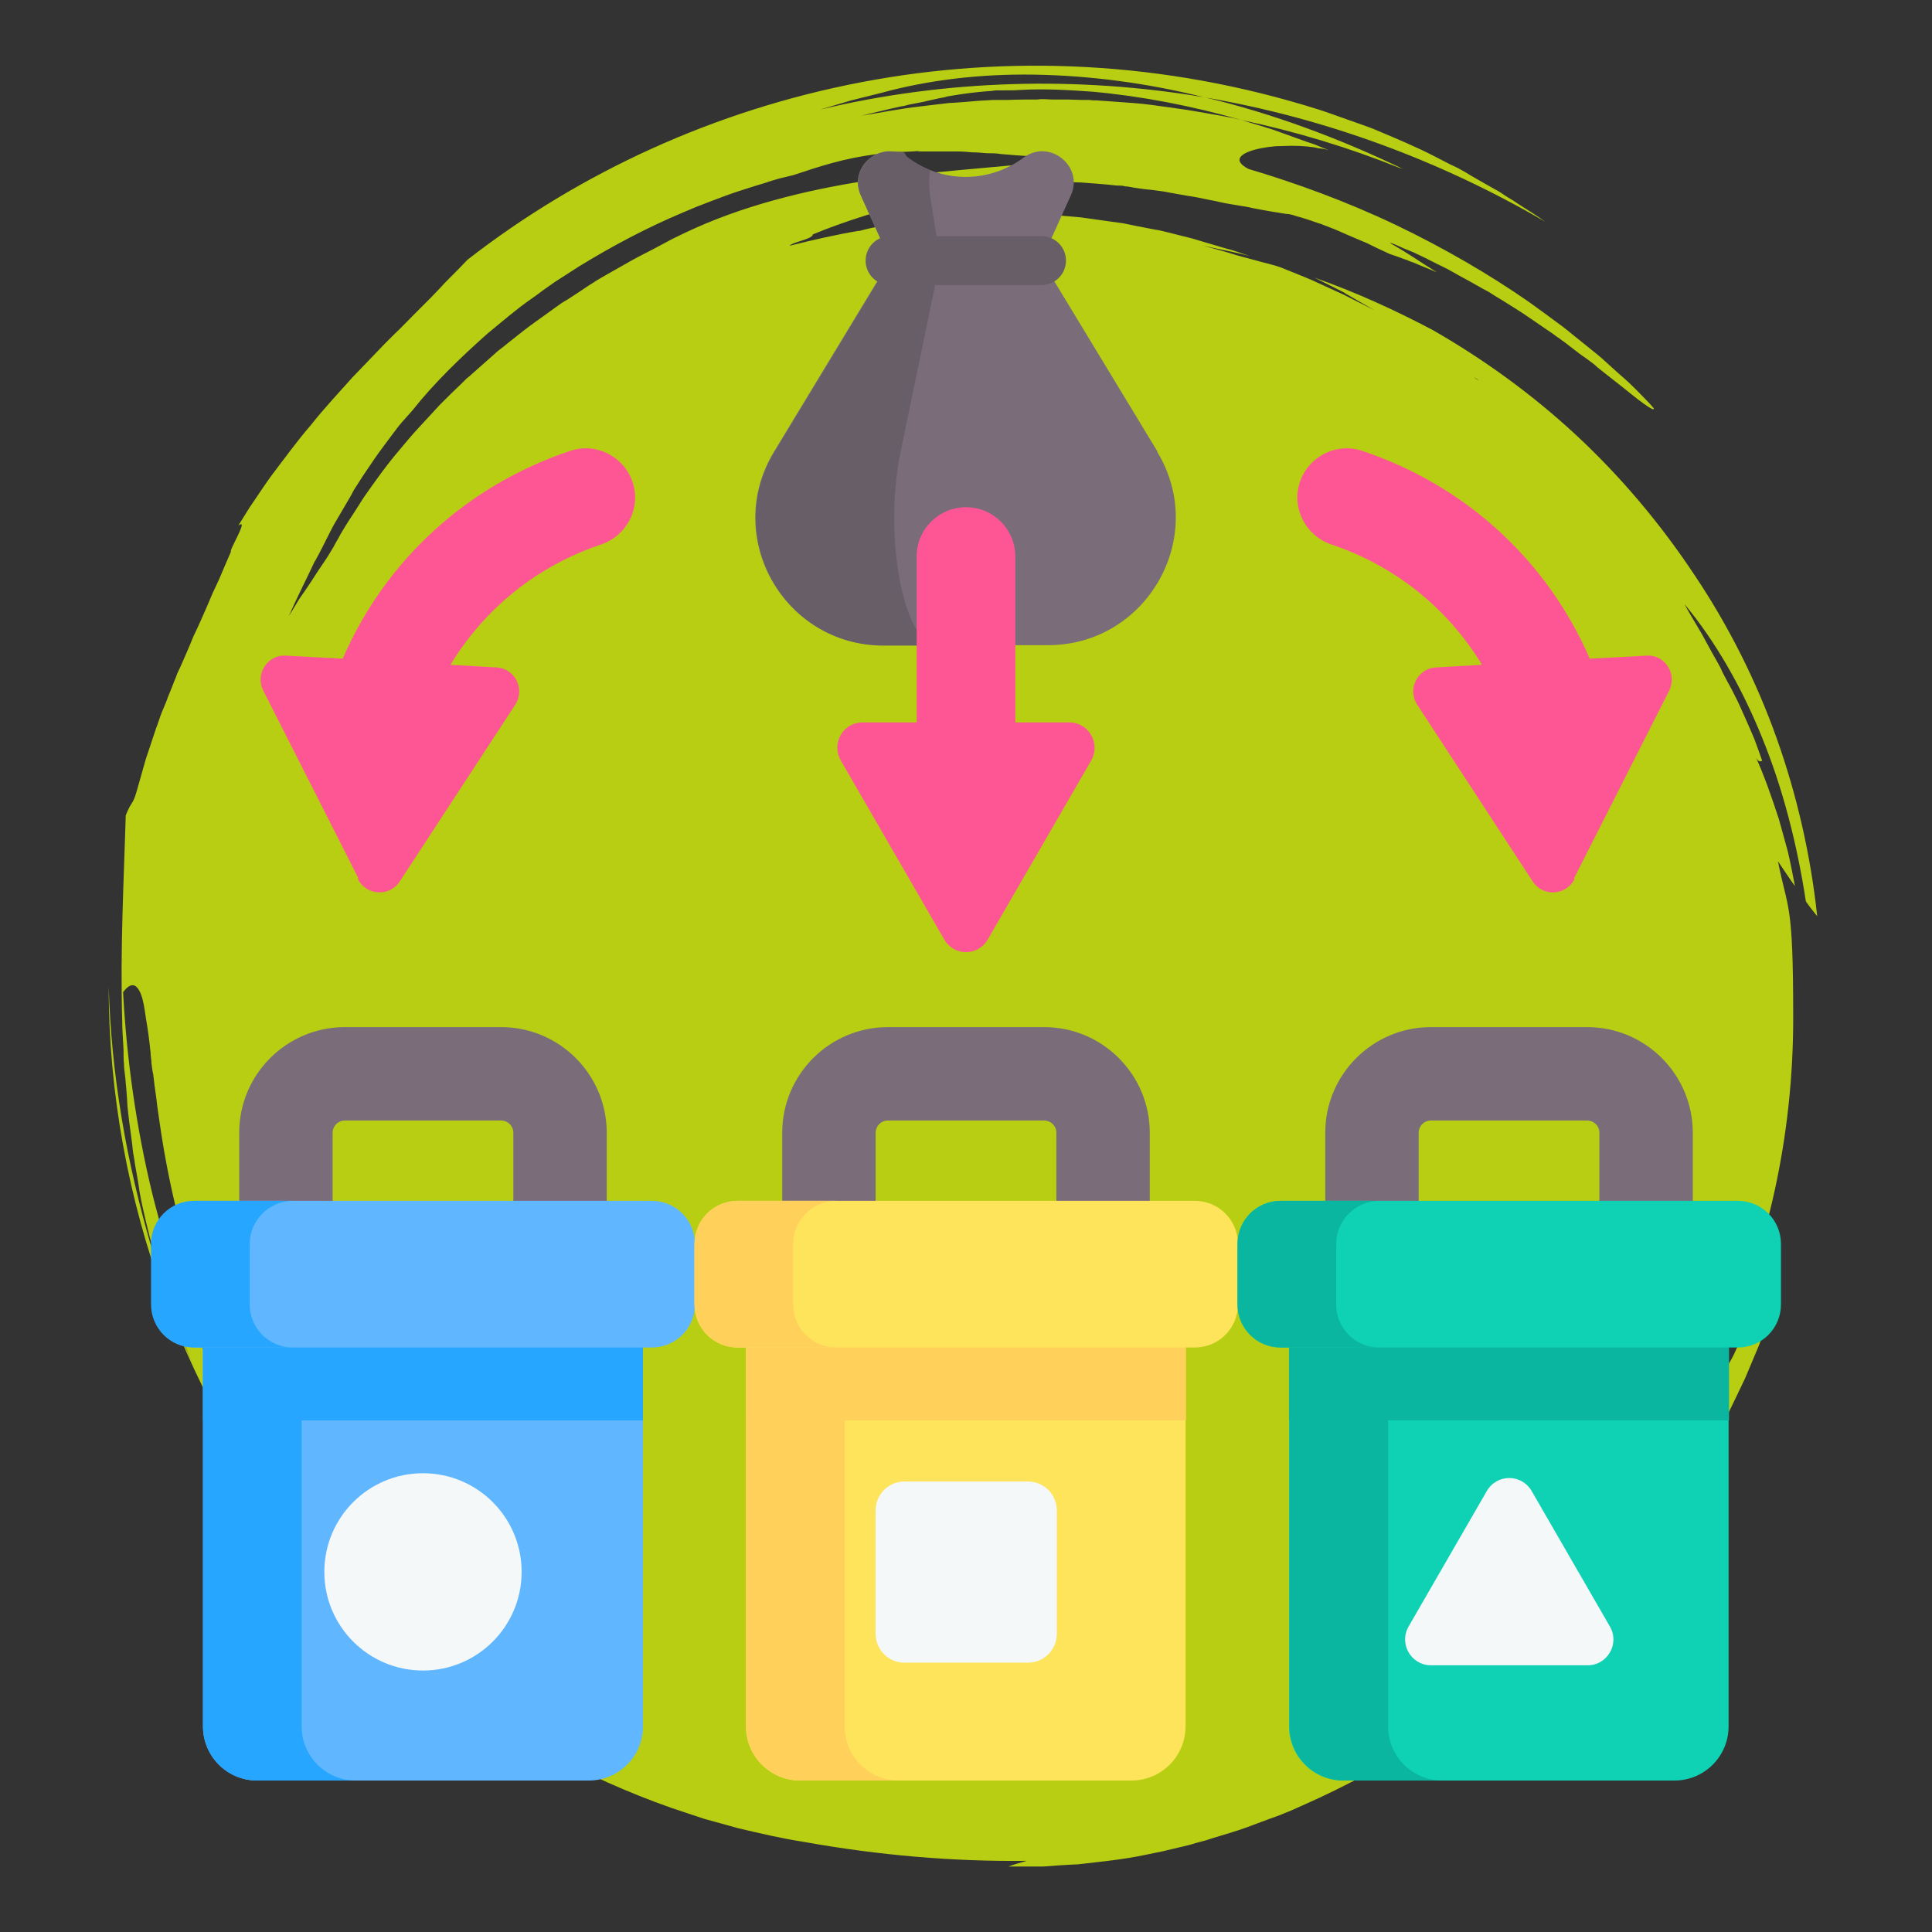
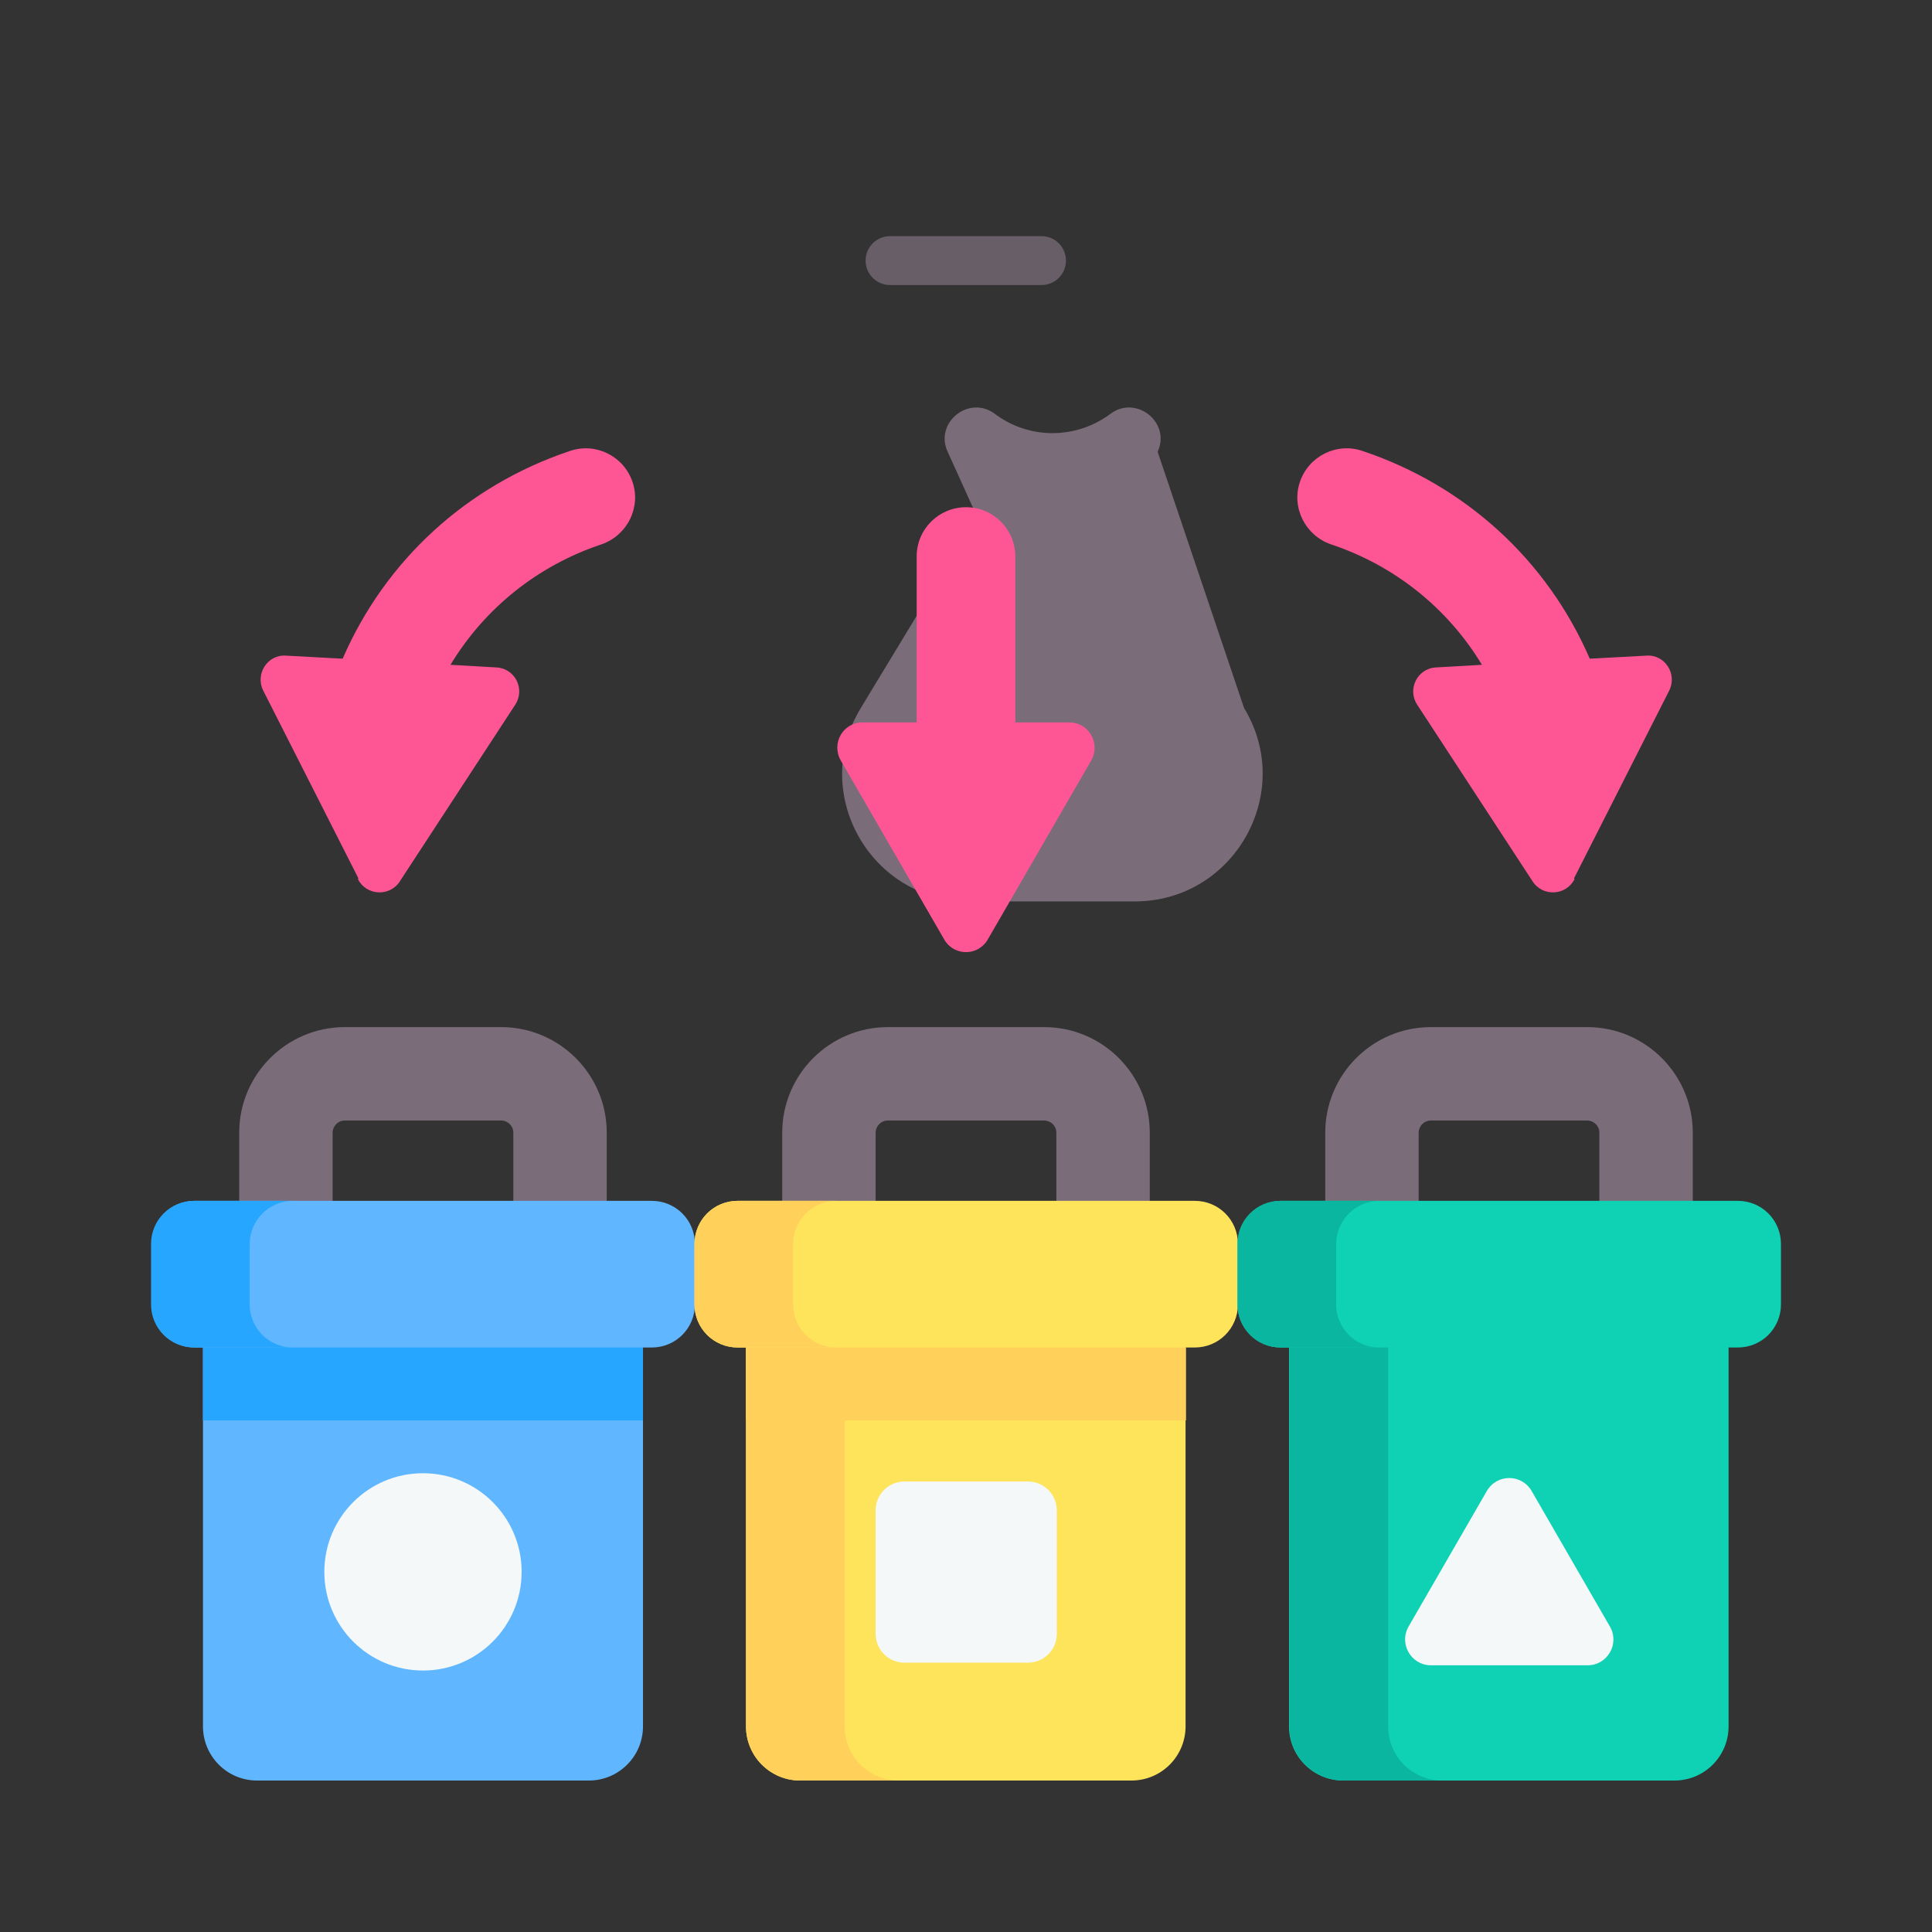
<svg xmlns="http://www.w3.org/2000/svg" version="1.1" viewBox="0 0 442.6 442.6">
  <rect x="0" y="0" width="442.6" height="442.6" fill="#333333" stroke="none" />
  <g>
    <g id="Calque_1">
-       <path d="M308.5,67.4c2.1,1.2,4.3,2.5,6.4,3.7,0,0-3.5-1.8-7.1-3.6l-7.2-3.3c-2.3-1-4.7-1.9-7.1-2.9-1.9-.7-4-1.1-6-1.7-1-.3-2-.5-3-.8l-1.1-.3c-2.5-.8-5.1-1.5-7.7-2.2,3.5.8,7.1,1.4,10.7,2.4-.9-.3-1.8-.6-2.6-.9-.9-.3-1.8-.6-2.7-.8-1.8-.5-3.6-1.1-5.4-1.6-.9-.3-1.8-.5-2.7-.8l-2.8-.7-2.8-.7c-.9-.2-1.9-.5-2.8-.6-1.9-.4-3.8-.7-5.6-1.1-.9-.2-1.9-.4-2.8-.5l-2.9-.4-5.7-.8c-1.9-.2-3.8-.3-5.7-.5-3.8-.4-7.6-.4-11.5-.4-1.9,0-3.8,0-5.7.1-1.9,0-3.8.2-5.7.3-1.9.2-3.8.4-5.6.6-1.9.2-3.8.4-5.6.8-3.7.7-7.3,1.2-10.9,2.2,0,0-.2,0-.3,0-5.3.9-10.5,2.1-15.7,3.4.2-.3,1-.6,1.9-.9,1.6-.5,3.5-1.1,3.4-1.7,7.5-3.1,15.3-5.4,22.9-7.5,1.9-.4,3.8-.9,5.7-1.3,1.9-.4,3.8-.9,5.6-1.1,1.9-.3,3.7-.6,5.5-.9.9-.1,1.8-.3,2.6-.4.9,0,1.8-.2,2.6-.3,1.4-.1,2.8-.2,4.1-.3,1.4,0,2.8-.2,4.1-.2,2.8,0,5.5,0,8.3.1,2.7.2,5.5.4,8.2.7.7,0,1.4,0,2,.2.7,0,1.4.2,2,.3,1.4.2,2.7.4,4,.5,1.3.2,2.7.3,4,.6,1.3.2,2.6.5,3.9.7,1.3.2,2.6.4,3.9.7l1,.2,1,.2c.7.1,1.3.3,1.9.4,1.3.3,2.6.5,3.8.7s2.6.4,3.8.7c2.5.5,5,.9,7.5,1.3.7,0,1.5.2,2.3.5.8.2,1.8.5,2.7.8,1,.3,1.9.7,3,1,1,.4,2.1.8,3.1,1.2,2.1.9,4.3,1.9,6.5,2.8,1.1.4,2.1,1,3.2,1.5,1,.5,2,.9,3,1.4.9.3,1.8.6,2.6.9.4.2.9.3,1.4.5.4.2.9.4,1.3.5,1.8.8,3.7,1.5,5.5,2.3-1.8-1.1-3.6-2.3-5.3-3.4-.9-.6-1.8-1.1-2.7-1.7l-2.7-1.6c-.3-.2.5,0,2.2.8.8.4,1.9.8,3.1,1.3,1.2.6,2.6,1.2,4.1,2s3.2,1.5,4.9,2.5c1.7,1,3.5,1.9,5.4,3,.9.5,1.9,1.1,2.9,1.6.9.6,1.9,1.2,2.9,1.8,1.9,1.2,3.9,2.4,5.8,3.7,1.9,1.3,3.8,2.6,5.7,3.9.5.3.9.7,1.4,1,.5.3.9.7,1.4,1l2.6,2c.9.7,1.7,1.3,2.6,1.9.8.6,1.7,1.2,2.4,1.9,1.5,1.2,3,2.4,4.3,3.4,2.7,2.1,4.8,3.9,6.4,5,1.5,1.1,2.3,1.5,2.3,1.1,0,0-.6-.8-1.9-2.1-1.3-1.3-3.1-3.3-5.7-5.5-1.2-1.1-2.6-2.3-4.1-3.7-.8-.7-1.5-1.3-2.4-2s-1.7-1.4-2.6-2.1c-1.8-1.4-3.6-3-5.6-4.4-2-1.5-4.1-3-6.3-4.6-8.9-6.2-19.5-12.4-30.6-17.7-11.1-5.3-22.9-9.6-33.7-12.8-4-2.1-1.6-3.8,2.7-4.7.5-.1,1.1-.2,1.7-.3s1.2-.1,1.8-.2c1.2,0,2.5-.1,3.7-.1,2.4,0,4.8.2,6.3.6.7,0,1.5.2,2.2.4l-2.5-1c-.8-.4-1.7-.6-2.5-.9-1.7-.6-3.3-1.2-5-1.8l-2.5-.9c-.8-.3-1.7-.5-2.5-.8-1.7-.5-3.4-1-5-1.5-2.7-.7-5.5-1.1-8.2-1.6l-4.1-.7c-.7-.1-1.4-.2-2.1-.3l-2.1-.3c-2.8-.4-5.6-.8-8.3-1-2.8-.2-5.6-.4-8.3-.6-.6,0-1.1,0-1.7-.1h-1.7s-3.4-.1-3.4-.1h-3.4c-1.1,0-2.3-.2-3.4,0-2.3,0-4.5,0-6.8.1-1.1,0-2.3,0-3.4,0l-3.4.2c-2.3.2-4.5.4-6.7.5-2.3.3-4.5.5-6.7.8-4.5.5-8.9,1.4-13.3,2.1,2.3-.6,4.7-1.1,7.1-1.7l1.8-.4c.6-.1,1.2-.2,1.8-.4,1.2-.2,2.4-.5,3.6-.7,1.1-.3,2.3-.5,3.5-.8.6-.1,1.2-.2,1.8-.4.6-.1,1.2-.2,1.8-.3,2.4-.4,4.9-.7,7.4-.9.6,0,1.3-.1,1.9-.2.7,0,1.3,0,1.9,0,1.3,0,2.6,0,3.9-.1,5.3-.3,10.7,0,16.3.4,11.1,1,22.7,3.2,34.2,6.5,12.4,2.6,24.6,6.3,36.3,11,.3,0,.6.2.9.3-14.5-7-30-12.8-45.6-16.5-29.1-4.9-59.2-4.1-88.1,2.8,2.4-.7,4.7-1.4,7.1-2.1,2.4-.6,4.8-1.2,7.2-1.8,10.3-2.8,22.1-4.3,34.7-4.1,12.6.2,25.9,1.9,39,5.2,27.7,4.7,54.3,14.6,78.1,28.5-1.9-1.4-3.9-2.6-5.9-3.9-1-.7-2-1.3-3-1.9-.5-.3-1-.7-1.5-1s-1.1-.6-1.6-.9c-2.1-1.2-4.3-2.4-6.4-3.7-.5-.3-1.1-.6-1.6-.9l-1.7-.8-3.3-1.7c-4.4-2.3-9-4.2-13.5-6.1-1.1-.5-2.3-.9-3.4-1.3-1.1-.4-2.3-.8-3.4-1.2-2.3-.8-4.4-1.6-6.6-2.3C231.1,2.7,158.8,19.3,107.1,59.5c-1.4,1.5-2.8,2.9-4.2,4.3-.7.7-1.4,1.4-2.1,2.2l-2.1,2.2c-1.4,1.4-2.8,2.8-4.2,4.2-1.4,1.4-2.7,2.8-4.1,4.1-.8.8-1.6,1.6-2.4,2.4-.8.8-1.6,1.7-2.4,2.5-1.6,1.7-3.3,3.4-4.9,5.1-3.2,3.6-6.5,7.1-9.5,10.9-3.2,3.7-6,7.6-8.9,11.4-1.4,1.9-2.7,3.9-4,5.8-.7,1-1.3,1.9-1.9,2.9-.6,1-1.2,1.9-1.8,2.9,2.6-1.9-2.2,5.7-1.7,6-.9,2.1-1.8,4.1-2.7,6.3-.5,1.1-1,2.1-1.5,3.2-.5,1.1-.9,2.2-1.4,3.3-1,2.2-1.9,4.4-3,6.6-.9,2.3-1.9,4.5-2.9,6.8-.3.6-.5,1.1-.8,1.7-.2.6-.4,1.1-.7,1.8-.4,1.1-.9,2.3-1.4,3.5-.4,1.2-.9,2.3-1.4,3.5s-.8,2.4-1.3,3.6c-.4,1.2-.8,2.4-1.2,3.6l-.6,1.8-.3.9-.3.9c-.7,2.5-1.4,4.9-2.1,7.4-.4,1.4-.7,2.1-1.1,2.7s-.8,1.3-1.4,2.8c-.4,14.3-1.3,30.3-.8,47.3,0,2.1.2,4.2.3,6.4,0,1.1,0,2.2.1,3.2,0,1.1.2,2.2.3,3.2.2,2.2.4,4.3.5,6.5.2,2.2.5,4.4.8,6.6s.3,2.2.4,3.3c.1,1.1.4,2.2.5,3.3.4,2.2.8,4.4,1.1,6.6.4,2.2.9,4.4,1.4,6.5l.8,3.3c.3,1.1.6,2.2.8,3.2.7,2.2,1.3,4.3,1.9,6.5.8,2.2,1.5,4.3,2.2,6.4.4,1.1.8,2.2,1.1,3.2.4,1.1.8,2.1,1.2,3.2.8,2.1,1.6,4.3,2.5,6.4-.9-2-1.7-4.1-2.6-6.2-.4-1.1-.8-2.1-1.3-3.2-.4-1.1-.8-2.2-1.1-3.2-.7-2.2-1.5-4.3-2.2-6.5-.6-2.2-1.2-4.5-1.9-6.7-5.8-19.7-9.3-39.7-9.9-60.1,0,24.8,4.6,48.9,12.8,71.3,4.1,11.2,9.1,22,15.1,32.3,1.5,2.6,3,5.1,4.6,7.6,1.6,2.5,3.3,5,4.9,7.5,1.8,2.4,3.5,4.8,5.3,7.2,1.8,2.4,3.8,4.7,5.6,7,7.4,8.8,15.5,16.7,24.1,23.8,2.2,1.8,4.3,3.5,6.5,5.1,1.1.8,2.3,1.6,3.4,2.4s2.2,1.6,3.4,2.3c2.3,1.5,4.6,3,6.9,4.5,2.3,1.4,4.7,2.7,7.1,4.1,9.5,5.2,19.3,9.6,29.3,13.1,2.5.8,5,1.7,7.5,2.5,2.6.7,5.1,1.4,7.6,2.1,5.1,1.2,10.2,2.4,15.4,3.2,16.8,3,33.8,4.5,50.8,4.3-1.4.4-2.8.8-4.2,1.3h4c1.3,0,2.6,0,4,0,2.6-.2,5.3-.4,7.9-.5,5.2-.6,10.5-1.1,15.6-2.2,1.3-.3,2.6-.5,3.9-.8,1.3-.3,2.6-.6,3.8-.9,1.3-.3,2.6-.6,3.8-1l1.9-.5c.7-.2,1.3-.4,1.9-.6,2.6-.8,5.1-1.5,7.6-2.4,2.5-.9,5-1.9,7.6-2.8.9-.4,1.8-.7,2.7-1.1.9-.4,1.8-.8,2.7-1.2,10.2-4.5,19.7-9.7,28.5-15.4,8.8-5.7,17-12,24.8-18.8l2.9-2.6c1-.9,1.9-1.7,2.8-2.6,1.9-1.8,3.7-3.6,5.6-5.4,1.8-1.9,3.5-3.8,5.3-5.7.9-.9,1.7-1.9,2.6-3,.8-1,1.7-2,2.6-3,6.8-8.1,13.1-16.9,18.8-26.6l2-3.6c.7-1.2,1.4-2.4,1.9-3.7,1.2-2.5,2.4-4.9,3.6-7.5l3.2-7.6c1-2.6,1.9-5.2,3-7.7.6-2,.5-2.7.1-3-.4-.2-1.1,0-1.7.2-1.2.3-2.2,0-.4-6.5-.4.6-.8,1.2-1.2,1.7-.3,1.2-.6,2.5-.9,3.7-.3,1.2-.7,2.3-1,3.4-.7,2.2-1.3,4.3-1.9,6.2-1.4,3.6-2.7,6.3-3.8,7.4-1.4.8-1.4-1.1-.7-4.5,10.5-23.1,16.3-48.7,16.3-75.8s-1.2-24.3-3.5-35.9c.2.3.4.6.6.9,1.1,1.6,2.2,3.3,3.3,4.8-.5-2.6-1-5.2-1.6-7.8-.7-2.6-1.4-5.1-2.1-7.6-1.6-4.9-3.3-9.8-5.2-14,.6,1.1,1,.8,1.4.7-.6-1.7-1.2-3.4-1.8-5-.7-1.6-1.3-3.1-2-4.6s-1.3-3-2-4.4c-.7-1.4-1.4-2.8-2.2-4.2-.4-.7-.7-1.4-1.1-2.1l-.5-1.1-.6-1.1c-.8-1.4-1.6-2.8-2.4-4.3-.4-.7-.8-1.5-1.2-2.2s-.9-1.5-1.3-2.2c-.9-1.5-1.8-3-2.7-4.7,6.9,8.3,13,18.8,17.7,30.4,4.8,11.7,8.1,24.6,10.1,37.7.9,1.3,1.8,2.4,2.6,3.4-1.5-13.9-4.6-27.6-9.3-40.8-4.7-13.2-11.1-25.9-18.9-37.5-7.7-11.6-16.8-22.4-26.9-31.8-10.1-9.4-21.3-17.5-33-24.2-8.7-4.6-17.7-8.7-27.1-12,2.2,1.1,4.4,2.2,6.6,3.3h0ZM72.2,128.5c1.1-2,2.1-4,3.1-6,.5-1,1-2,1.6-3l1.7-2.9,1.7-2.9.8-1.5.9-1.4c1.2-1.9,2.5-3.8,3.8-5.7,1.3-1.9,2.7-3.7,4.1-5.6.7-.9,1.4-1.9,2.2-2.8.8-.9,1.6-1.8,2.4-2.7,4.9-6.2,10.9-12,17.2-17.6,3.3-2.7,6.5-5.5,10.1-8,.9-.6,1.8-1.3,2.6-1.9.9-.6,1.8-1.3,2.7-1.9,1.9-1.2,3.7-2.4,5.6-3.6,7.5-4.6,15.4-8.8,23.7-12.3l3.1-1.3c1-.4,2.1-.8,3.1-1.2,2.1-.8,4.2-1.6,6.3-2.3,2.2-.7,4.3-1.4,6.4-2,1.1-.4,2.2-.7,3.2-1l3.3-.8c3-1,6-2,9-2.8,6.6-1.8,12.4-2.4,18.1-2.6.8,0,1.7-.2,2.6-.3-.5,0-1,.2-1.5.3h7.9c.5,0,1.1,0,1.6,0,1.1,0,2.2.1,3.2.2,1.1,0,2.2.1,3.3.2,1.1,0,2.3,0,3.4.2,2.3.2,4.7.4,7.2.5,0,0,.7-.1,1.5-.3.7-.1,1.5-.2,1.5-.2v1.8c-12.9,1.4-26.8,2.2-41.1,4.3-14.2,2.2-28.6,5.8-41.3,11.8-1,.5-2.1,1-3.1,1.5-.5.3-1,.5-1.5.8l-1.5.8c-2,1.1-4.1,2.1-6.1,3.2-2,1.1-4,2.3-6,3.4-1,.6-2,1.1-3,1.8-1,.6-1.9,1.2-2.9,1.9l-2.9,1.9-1.5.9-1.4,1c-1.9,1.4-3.8,2.7-5.7,4.1-1.9,1.4-3.7,2.9-5.5,4.3-.9.8-1.9,1.4-2.7,2.2l-2.6,2.3-2.6,2.3c-.4.4-.9.8-1.3,1.1l-1.2,1.2c-1.7,1.6-3.3,3.2-5,4.9-1.6,1.7-3.1,3.4-4.7,5.1-1.6,1.7-3,3.4-4.5,5.2-3,3.5-5.6,7.2-8.2,10.9-1.2,1.9-2.4,3.8-3.6,5.6-.6,1-1.2,1.9-1.7,2.8-.5,1-1.1,1.9-1.6,2.9-.7,1.2-1.5,2.5-2.4,3.8-.9,1.3-1.8,2.7-2.7,4.1-.9,1.4-1.9,2.8-2.8,4.1-.8,1.4-1.6,2.6-2.3,3.8,1.9-4.4,4-8.4,5.9-12.5h0ZM95.6,370.4c-.5-.3-1.1-.6-1.7-1-.3-.2-.6-.4-.9-.5-.3-.2-.6-.4-.9-.6-1.3-.9-2.6-1.9-4.1-3-.7-.6-1.5-1.1-2.2-1.7-.8-.6-1.5-1.3-2.3-1.9-1.5-1.4-3.1-2.8-4.7-4.3-6.2-6.2-12.6-13.8-17.8-21.3-5.1-7.5-9.2-14.9-11.5-20-5.7-12.9-10.8-27.4-14.6-42.6-3.7-15.2-5.9-31-6.7-46.2,1.8-2.4,3.1-2,4.1.5.5,1.3.8,3.1,1.1,5.3.4,2.3.8,5,1.1,8.1,0,.8.2,1.6.2,2.4.1.8.2,1.7.4,2.5.2,1.7.4,3.5.7,5.4.2,1.9.5,3.8.8,5.9.3,2,.6,4.1,1,6.3,1.5,8.6,3.7,18,6.7,27.6,3,9.5,7,19.2,11.6,28.2.6,1.1,1.2,2.3,1.8,3.4.3.6.6,1.1.9,1.7l.4.8.5.8c1.3,2.1,2.6,4.2,3.8,6.4.6,1.1,1.3,2,2,3,.7,1,1.4,2,2,3s1.3,1.9,2,2.9,1.4,1.8,2.1,2.7,1.4,1.8,2.1,2.6c.7.9,1.4,1.7,2.1,2.5,1.5,1.6,2.8,3.2,4.2,4.6.4.4.7.8,1,1.1.4.4.7.7,1.1,1,.7.7,1.4,1.3,2.1,2,1.4,1.3,2.7,2.5,4,3.6,2.7,2.1,5.2,3.9,7.4,5.3,2.3,1.3,4.4,2.3,6.1,2.8.7,3.2-1.7,3.1-6.1.8h.1ZM338.1,86.7c-.1,0-.3-.2-.4-.3.4.3.8.5,1.1.8-.2-.1-.4-.3-.7-.4Z" fill="#b8ce12" />
      <g>
        <g>
          <path d="M82.1,201.2l-21.8-43c-1.9-3.8,1-8.3,5.2-8l13,.7c9.8-22.6,28.5-39.7,52.1-47.6,5.9-2,12.3,1.2,14.3,7.1,1,2.9.7,6-.6,8.6s-3.6,4.7-6.5,5.7c-14.7,4.9-26.8,14.7-34.6,27.6l10.5.6c4.3.2,6.7,5,4.3,8.6l-26.4,40.4c-2.3,3.6-7.7,3.3-9.6-.5h0Z" fill="#fe5694" />
          <path d="M360.6,201.2l21.8-43c1.9-3.8-1-8.3-5.2-8l-13,.7c-9.8-22.6-28.5-39.7-52.1-47.6-5.9-2-12.3,1.2-14.3,7.1-1,2.9-.7,6,.6,8.6s3.6,4.7,6.5,5.7c14.7,4.9,26.8,14.7,34.6,27.6l-10.5.6c-4.3.2-6.7,5-4.3,8.6l26.4,40.4c2.3,3.6,7.7,3.3,9.6-.5h0Z" fill="#fe5694" />
        </g>
        <path d="M147.3,308.7v86.8c0,6.9-5.6,12.4-12.4,12.4H58.9c-6.9,0-12.4-5.6-12.4-12.4v-86.8l50.4-16.8,50.4,16.8Z" fill="#60b7ff" />
        <path d="M147.3,308.7v16.7H46.5v-16.7l50.4-16.8,50.4,16.8Z" fill="#26a6fe" />
        <path d="M128.3,299.8h-62.8c-5.9,0-10.7-4.8-10.7-10.7v-29.6c0-13.4,10.9-24.2,24.2-24.2h35.8c13.4,0,24.2,10.9,24.2,24.2v29.6c0,5.9-4.8,10.7-10.7,10.7h0ZM76.2,278.4h41.4v-18.9c0-1.6-1.3-2.8-2.8-2.8h-35.8c-1.6,0-2.8,1.3-2.8,2.8v18.9Z" fill="#7a6d79" />
-         <path d="M81.5,407.9h-22.6c-6.9,0-12.4-5.6-12.4-12.4v-86.8l50.4-16.8,11.3,3.8-39.1,13v86.8c0,6.9,5.6,12.4,12.4,12.4Z" fill="#26a6fe" />
        <path d="M149.2,308.7H44.6c-5.5,0-9.9-4.4-9.9-9.9v-13.8c0-5.5,4.4-9.9,9.9-9.9h104.7c5.5,0,9.9,4.4,9.9,9.9v13.8c0,5.5-4.4,9.9-9.9,9.9Z" fill="#60b7ff" />
        <path d="M67.1,308.7h-22.6c-5.5,0-9.9-4.4-9.9-9.9v-13.8c0-5.5,4.4-9.9,9.9-9.9h22.6c-5.4,0-9.9,4.4-9.9,9.9v13.8c0,5.5,4.4,9.9,9.9,9.9Z" fill="#26a6fe" />
        <path d="M271.7,308.7l-50.4-16.8-50.4,16.8v86.8c0,6.9,5.6,12.4,12.4,12.4h75.9c6.9,0,12.4-5.6,12.4-12.4v-86.8Z" fill="#fee45a" />
        <path d="M271.7,308.7v16.7h-100.8v-16.7l50.4-16.8,50.4,16.8Z" fill="#ffd15b" />
        <path d="M205.9,407.9h-22.6c-6.9,0-12.4-5.6-12.4-12.4v-86.8l50.4-16.8,11.3,3.8-39.1,13v86.8c0,6.9,5.6,12.4,12.4,12.4h0Z" fill="#ffd15b" />
        <path d="M252.7,299.8h-62.8c-5.9,0-10.7-4.8-10.7-10.7v-29.6c0-13.4,10.9-24.2,24.2-24.2h35.8c13.4,0,24.2,10.9,24.2,24.2v29.6c0,5.9-4.8,10.7-10.7,10.7h0ZM200.6,278.4h41.4v-18.9c0-1.6-1.3-2.8-2.8-2.8h-35.8c-1.6,0-2.8,1.3-2.8,2.8v18.9h0Z" fill="#7a6d79" />
        <path d="M273.7,308.7h-104.7c-5.5,0-9.9-4.4-9.9-9.9v-13.8c0-5.5,4.4-9.9,9.9-9.9h104.7c5.5,0,9.9,4.4,9.9,9.9v13.8c0,5.5-4.4,9.9-9.9,9.9h0Z" fill="#fee45a" />
        <path d="M191.6,308.7h-22.6c-5.5,0-9.9-4.4-9.9-9.9v-13.8c0-5.5,4.4-9.9,9.9-9.9h22.6c-5.4,0-9.9,4.4-9.9,9.9v13.8c0,5.5,4.4,9.9,9.9,9.9Z" fill="#ffd15b" />
        <path d="M396.1,308.7l-50.4-16.8-50.4,16.8v86.8c0,6.9,5.6,12.4,12.4,12.4h75.9c6.9,0,12.4-5.6,12.4-12.4v-86.8Z" fill="#0ed2b3" />
-         <path d="M396.1,308.7v16.7h-100.8v-16.7l50.4-16.8,50.4,16.8Z" fill="#0ab69f" />
        <path d="M330.4,407.9h-22.6c-6.9,0-12.4-5.6-12.4-12.4v-86.8l50.4-16.8,11.3,3.8-39.1,13v86.8c0,6.9,5.6,12.4,12.4,12.4h0Z" fill="#0ab69f" />
        <path d="M377.1,299.8h-62.8c-5.9,0-10.7-4.8-10.7-10.7v-29.6c0-13.4,10.9-24.2,24.2-24.2h35.8c13.4,0,24.2,10.9,24.2,24.2v29.6c0,5.9-4.8,10.7-10.7,10.7h0ZM325,278.4h41.4v-18.9c0-1.6-1.3-2.8-2.8-2.8h-35.8c-1.6,0-2.8,1.3-2.8,2.8v18.9h0Z" fill="#7a6d79" />
        <path d="M398.1,308.7h-104.7c-5.5,0-9.9-4.4-9.9-9.9v-13.8c0-5.5,4.4-9.9,9.9-9.9h104.7c5.5,0,9.9,4.4,9.9,9.9v13.8c0,5.5-4.4,9.9-9.9,9.9Z" fill="#0ed2b3" />
        <path d="M316,308.7h-22.6c-5.5,0-9.9-4.4-9.9-9.9v-13.8c0-5.5,4.4-9.9,9.9-9.9h22.6c-5.4,0-9.9,4.4-9.9,9.9v13.8c0,5.5,4.4,9.9,9.9,9.9h0Z" fill="#0ab69f" />
        <g>
          <circle cx="96.9" cy="360.1" r="22.6" fill="#f5f8f9" />
          <path d="M235.5,339.4h-28.3c-3.6,0-6.6,2.9-6.6,6.6v28.3c0,3.6,2.9,6.6,6.6,6.6h28.3c3.6,0,6.6-2.9,6.6-6.6v-28.3c0-3.6-2.9-6.6-6.6-6.6Z" fill="#f5f8f9" />
          <path d="M340.6,341.6l-17.9,31c-2.3,4,.6,8.9,5.1,8.9h35.9c4.6,0,7.4-5,5.1-8.9l-17.9-31c-2.3-4-8-4-10.3,0h0Z" fill="#f5f8f9" />
        </g>
        <g>
-           <path d="M265.2,103.5l-26.6-43.9,6.7-14.8c3.1-6.7-4.9-13.1-10.8-8.7-7.9,5.9-18.7,5.9-26.5,0-5.9-4.4-13.9,2-10.8,8.7l6.7,14.8-26.6,43.9c-11.8,19.5,2.2,44.3,25,44.3h37.8c22.7,0,36.8-24.9,25-44.3h0Z" fill="#7a6d79" />
+           <path d="M265.2,103.5c3.1-6.7-4.9-13.1-10.8-8.7-7.9,5.9-18.7,5.9-26.5,0-5.9-4.4-13.9,2-10.8,8.7l6.7,14.8-26.6,43.9c-11.8,19.5,2.2,44.3,25,44.3h37.8c22.7,0,36.8-24.9,25-44.3h0Z" fill="#7a6d79" />
          <g>
-             <path d="M214.9,147.9h-12.5c-22.7,0-36.8-24.9-25-44.3l26.6-43.9-6.7-14.8c-2.4-5.2,1.8-10.2,6.5-10.2s2.9.4,4.3,1.5c1.6,1.2,3.3,2.1,5,2.8-.3,1.7-.3,3.8,0,5.9l2.3,14.8-9.1,43.9c-4,19.5.8,44.3,8.5,44.3Z" fill="#685e68" />
            <path d="M238.6,65.3h-34.7c-3.1,0-5.6-2.5-5.6-5.6s2.5-5.6,5.6-5.6h34.7c3.1,0,5.6,2.5,5.6,5.6s-2.5,5.6-5.6,5.6Z" fill="#685e68" />
          </g>
        </g>
        <path d="M210,127.5v38h-12.4c-4.5,0-7.2,4.8-5,8.7l23.7,41c2.2,3.9,7.8,3.9,10,0l23.7-41c2.2-3.9-.6-8.7-5-8.7h-12.4v-38c0-6.2-5-11.3-11.3-11.3-6.2,0-11.3,5-11.3,11.3Z" fill="#fe5694" />
      </g>
    </g>
  </g>
</svg>